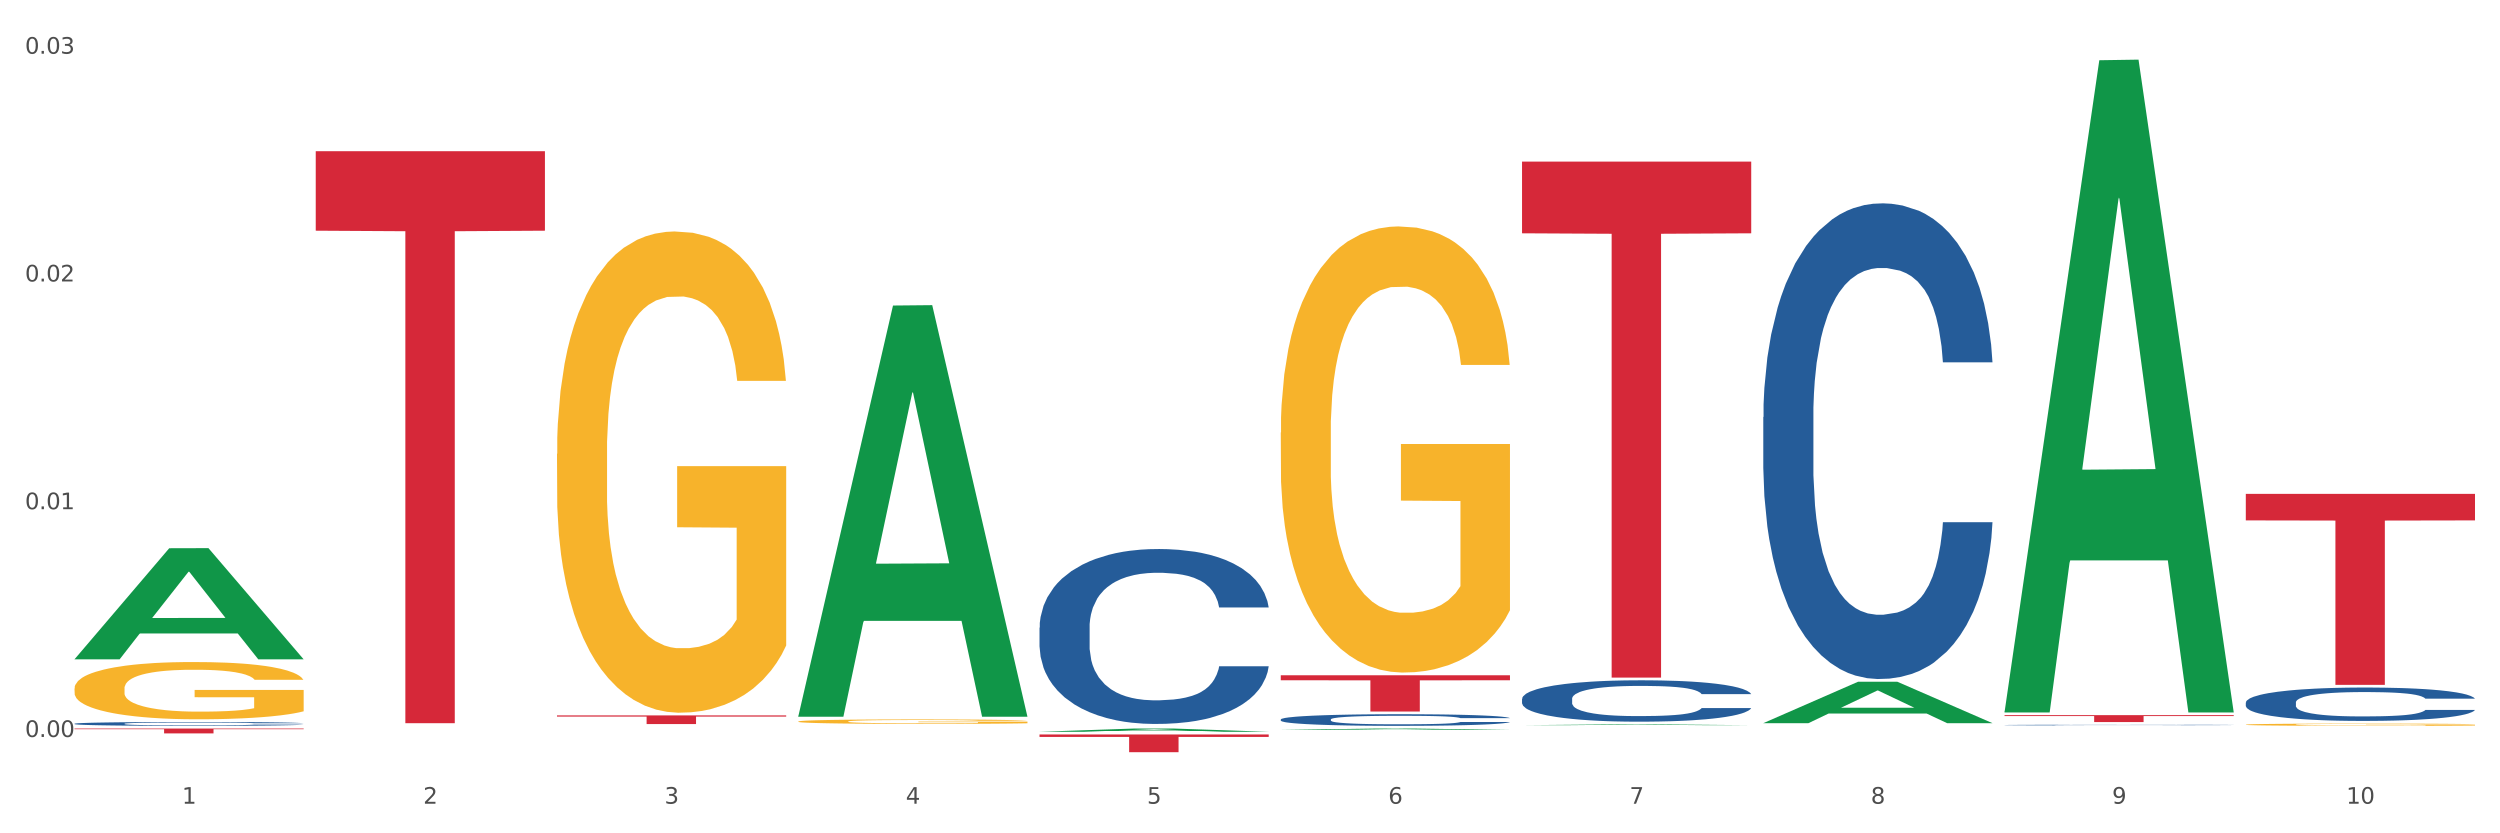
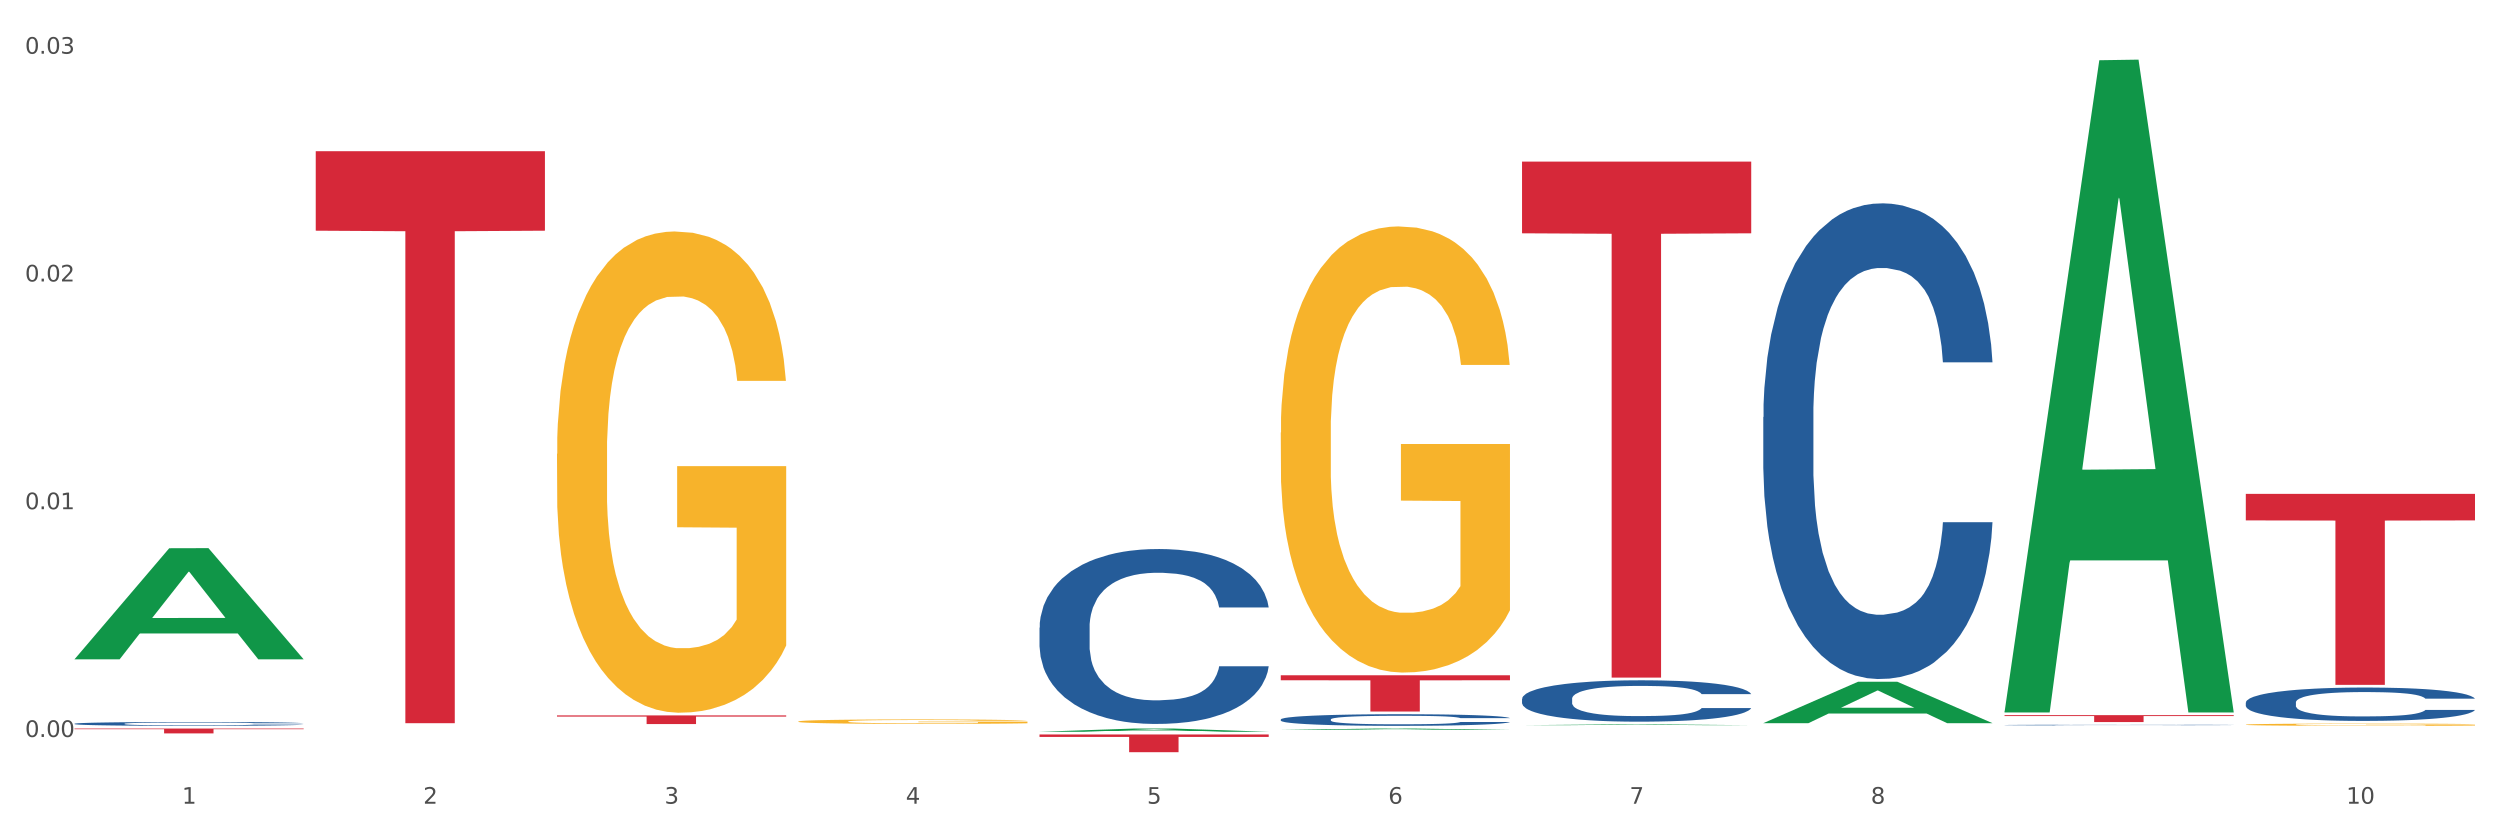
<svg xmlns="http://www.w3.org/2000/svg" xmlns:xlink="http://www.w3.org/1999/xlink" width="1080pt" height="360pt" viewBox="0 0 1080 360" version="1.1">
  <rect x="0" y="0" width="1080" height="360" fill="#333333" stroke="none" />
  <defs>
    <style type="text/css">*{stroke-linejoin: round; stroke-linecap: butt}</style>
  </defs>
  <g id="figure_1">
    <g id="patch_1">
      <path d="M 0 360  L 1080 360  L 1080 0  L 0 0  z " style="fill: #ffffff; stroke: #ffffff; stroke-linejoin: miter" />
    </g>
    <g id="axes_1">
      <g id="matplotlib.axis_1">
        <g id="xtick_1">
          <g id="text_1">
            <g style="fill: #4d4d4d" transform="translate(78.627 347.204) scale(0.096 -0.096)">
              <defs>
                <path id="DejaVuSans-31" d="M 794 531  L 1825 531  L 1825 4091  L 703 3866  L 703 4441  L 1819 4666  L 2450 4666  L 2450 531  L 3481 531  L 3481 0  L 794 0  L 794 531  z " transform="scale(0.016)" />
              </defs>
              <use xlink:href="#DejaVuSans-31" />
            </g>
          </g>
        </g>
        <g id="xtick_2">
          <g id="text_2">
            <g style="fill: #4d4d4d" transform="translate(182.851 347.204) scale(0.096 -0.096)">
              <defs>
                <path id="DejaVuSans-32" d="M 1228 531  L 3431 531  L 3431 0  L 469 0  L 469 531  Q 828 903 1448 1529  Q 2069 2156 2228 2338  Q 2531 2678 2651 2914  Q 2772 3150 2772 3378  Q 2772 3750 2511 3984  Q 2250 4219 1831 4219  Q 1534 4219 1204 4116  Q 875 4013 500 3803  L 500 4441  Q 881 4594 1212 4672  Q 1544 4750 1819 4750  Q 2544 4750 2975 4387  Q 3406 4025 3406 3419  Q 3406 3131 3298 2873  Q 3191 2616 2906 2266  Q 2828 2175 2409 1742  Q 1991 1309 1228 531  z " transform="scale(0.016)" />
              </defs>
              <use xlink:href="#DejaVuSans-32" />
            </g>
          </g>
        </g>
        <g id="xtick_3">
          <g id="text_3">
            <g style="fill: #4d4d4d" transform="translate(287.074 347.204) scale(0.096 -0.096)">
              <defs>
                <path id="DejaVuSans-33" d="M 2597 2516  Q 3050 2419 3304 2112  Q 3559 1806 3559 1356  Q 3559 666 3084 287  Q 2609 -91 1734 -91  Q 1441 -91 1130 -33  Q 819 25 488 141  L 488 750  Q 750 597 1062 519  Q 1375 441 1716 441  Q 2309 441 2620 675  Q 2931 909 2931 1356  Q 2931 1769 2642 2001  Q 2353 2234 1838 2234  L 1294 2234  L 1294 2753  L 1863 2753  Q 2328 2753 2575 2939  Q 2822 3125 2822 3475  Q 2822 3834 2567 4026  Q 2313 4219 1838 4219  Q 1578 4219 1281 4162  Q 984 4106 628 3988  L 628 4550  Q 988 4650 1302 4700  Q 1616 4750 1894 4750  Q 2613 4750 3031 4423  Q 3450 4097 3450 3541  Q 3450 3153 3228 2886  Q 3006 2619 2597 2516  z " transform="scale(0.016)" />
              </defs>
              <use xlink:href="#DejaVuSans-33" />
            </g>
          </g>
        </g>
        <g id="xtick_4">
          <g id="text_4">
            <g style="fill: #4d4d4d" transform="translate(391.298 347.204) scale(0.096 -0.096)">
              <defs>
                <path id="DejaVuSans-34" d="M 2419 4116  L 825 1625  L 2419 1625  L 2419 4116  z M 2253 4666  L 3047 4666  L 3047 1625  L 3713 1625  L 3713 1100  L 3047 1100  L 3047 0  L 2419 0  L 2419 1100  L 313 1100  L 313 1709  L 2253 4666  z " transform="scale(0.016)" />
              </defs>
              <use xlink:href="#DejaVuSans-34" />
            </g>
          </g>
        </g>
        <g id="xtick_5">
          <g id="text_5">
            <g style="fill: #4d4d4d" transform="translate(495.522 347.204) scale(0.096 -0.096)">
              <defs>
                <path id="DejaVuSans-35" d="M 691 4666  L 3169 4666  L 3169 4134  L 1269 4134  L 1269 2991  Q 1406 3038 1543 3061  Q 1681 3084 1819 3084  Q 2600 3084 3056 2656  Q 3513 2228 3513 1497  Q 3513 744 3044 326  Q 2575 -91 1722 -91  Q 1428 -91 1123 -41  Q 819 9 494 109  L 494 744  Q 775 591 1075 516  Q 1375 441 1709 441  Q 2250 441 2565 725  Q 2881 1009 2881 1497  Q 2881 1984 2565 2268  Q 2250 2553 1709 2553  Q 1456 2553 1204 2497  Q 953 2441 691 2322  L 691 4666  z " transform="scale(0.016)" />
              </defs>
              <use xlink:href="#DejaVuSans-35" />
            </g>
          </g>
        </g>
        <g id="xtick_6">
          <g id="text_6">
            <g style="fill: #4d4d4d" transform="translate(599.745 347.204) scale(0.096 -0.096)">
              <defs>
                <path id="DejaVuSans-36" d="M 2113 2584  Q 1688 2584 1439 2293  Q 1191 2003 1191 1497  Q 1191 994 1439 701  Q 1688 409 2113 409  Q 2538 409 2786 701  Q 3034 994 3034 1497  Q 3034 2003 2786 2293  Q 2538 2584 2113 2584  z M 3366 4563  L 3366 3988  Q 3128 4100 2886 4159  Q 2644 4219 2406 4219  Q 1781 4219 1451 3797  Q 1122 3375 1075 2522  Q 1259 2794 1537 2939  Q 1816 3084 2150 3084  Q 2853 3084 3261 2657  Q 3669 2231 3669 1497  Q 3669 778 3244 343  Q 2819 -91 2113 -91  Q 1303 -91 875 529  Q 447 1150 447 2328  Q 447 3434 972 4092  Q 1497 4750 2381 4750  Q 2619 4750 2861 4703  Q 3103 4656 3366 4563  z " transform="scale(0.016)" />
              </defs>
              <use xlink:href="#DejaVuSans-36" />
            </g>
          </g>
        </g>
        <g id="xtick_7">
          <g id="text_7">
            <g style="fill: #4d4d4d" transform="translate(703.969 347.204) scale(0.096 -0.096)">
              <defs>
                <path id="DejaVuSans-37" d="M 525 4666  L 3525 4666  L 3525 4397  L 1831 0  L 1172 0  L 2766 4134  L 525 4134  L 525 4666  z " transform="scale(0.016)" />
              </defs>
              <use xlink:href="#DejaVuSans-37" />
            </g>
          </g>
        </g>
        <g id="xtick_8">
          <g id="text_8">
            <g style="fill: #4d4d4d" transform="translate(808.193 347.204) scale(0.096 -0.096)">
              <defs>
                <path id="DejaVuSans-38" d="M 2034 2216  Q 1584 2216 1326 1975  Q 1069 1734 1069 1313  Q 1069 891 1326 650  Q 1584 409 2034 409  Q 2484 409 2743 651  Q 3003 894 3003 1313  Q 3003 1734 2745 1975  Q 2488 2216 2034 2216  z M 1403 2484  Q 997 2584 770 2862  Q 544 3141 544 3541  Q 544 4100 942 4425  Q 1341 4750 2034 4750  Q 2731 4750 3128 4425  Q 3525 4100 3525 3541  Q 3525 3141 3298 2862  Q 3072 2584 2669 2484  Q 3125 2378 3379 2068  Q 3634 1759 3634 1313  Q 3634 634 3220 271  Q 2806 -91 2034 -91  Q 1263 -91 848 271  Q 434 634 434 1313  Q 434 1759 690 2068  Q 947 2378 1403 2484  z M 1172 3481  Q 1172 3119 1398 2916  Q 1625 2713 2034 2713  Q 2441 2713 2670 2916  Q 2900 3119 2900 3481  Q 2900 3844 2670 4047  Q 2441 4250 2034 4250  Q 1625 4250 1398 4047  Q 1172 3844 1172 3481  z " transform="scale(0.016)" />
              </defs>
              <use xlink:href="#DejaVuSans-38" />
            </g>
          </g>
        </g>
        <g id="xtick_9">
          <g id="text_9">
            <g style="fill: #4d4d4d" transform="translate(912.416 347.204) scale(0.096 -0.096)">
              <defs>
-                 <path id="DejaVuSans-39" d="M 703 97  L 703 672  Q 941 559 1184 500  Q 1428 441 1663 441  Q 2288 441 2617 861  Q 2947 1281 2994 2138  Q 2813 1869 2534 1725  Q 2256 1581 1919 1581  Q 1219 1581 811 2004  Q 403 2428 403 3163  Q 403 3881 828 4315  Q 1253 4750 1959 4750  Q 2769 4750 3195 4129  Q 3622 3509 3622 2328  Q 3622 1225 3098 567  Q 2575 -91 1691 -91  Q 1453 -91 1209 -44  Q 966 3 703 97  z M 1959 2075  Q 2384 2075 2632 2365  Q 2881 2656 2881 3163  Q 2881 3666 2632 3958  Q 2384 4250 1959 4250  Q 1534 4250 1286 3958  Q 1038 3666 1038 3163  Q 1038 2656 1286 2365  Q 1534 2075 1959 2075  z " transform="scale(0.016)" />
-               </defs>
+                 </defs>
              <use xlink:href="#DejaVuSans-39" />
            </g>
          </g>
        </g>
        <g id="xtick_10">
          <g id="text_10">
            <g style="fill: #4d4d4d" transform="translate(1013.586 347.204) scale(0.096 -0.096)">
              <defs>
                <path id="DejaVuSans-30" d="M 2034 4250  Q 1547 4250 1301 3770  Q 1056 3291 1056 2328  Q 1056 1369 1301 889  Q 1547 409 2034 409  Q 2525 409 2770 889  Q 3016 1369 3016 2328  Q 3016 3291 2770 3770  Q 2525 4250 2034 4250  z M 2034 4750  Q 2819 4750 3233 4129  Q 3647 3509 3647 2328  Q 3647 1150 3233 529  Q 2819 -91 2034 -91  Q 1250 -91 836 529  Q 422 1150 422 2328  Q 422 3509 836 4129  Q 1250 4750 2034 4750  z " transform="scale(0.016)" />
              </defs>
              <use xlink:href="#DejaVuSans-31" />
              <use xlink:href="#DejaVuSans-30" transform="translate(63.623 0)" />
            </g>
          </g>
        </g>
        <g id="xtick_11" />
        <g id="xtick_12" />
        <g id="xtick_13" />
        <g id="xtick_14" />
        <g id="xtick_15" />
        <g id="xtick_16" />
        <g id="xtick_17" />
        <g id="xtick_18" />
        <g id="xtick_19" />
      </g>
      <g id="matplotlib.axis_2">
        <g id="ytick_1">
          <g id="text_11">
            <g style="fill: #4d4d4d" transform="translate(10.8 318.373) scale(0.096 -0.096)">
              <defs>
                <path id="DejaVuSans-2e" d="M 684 794  L 1344 794  L 1344 0  L 684 0  L 684 794  z " transform="scale(0.016)" />
              </defs>
              <use xlink:href="#DejaVuSans-30" />
              <use xlink:href="#DejaVuSans-2e" transform="translate(63.623 0)" />
              <use xlink:href="#DejaVuSans-30" transform="translate(95.41 0)" />
              <use xlink:href="#DejaVuSans-30" transform="translate(159.033 0)" />
            </g>
          </g>
        </g>
        <g id="ytick_2">
          <g id="text_12">
            <g style="fill: #4d4d4d" transform="translate(10.8 219.985) scale(0.096 -0.096)">
              <use xlink:href="#DejaVuSans-30" />
              <use xlink:href="#DejaVuSans-2e" transform="translate(63.623 0)" />
              <use xlink:href="#DejaVuSans-30" transform="translate(95.41 0)" />
              <use xlink:href="#DejaVuSans-31" transform="translate(159.033 0)" />
            </g>
          </g>
        </g>
        <g id="ytick_3">
          <g id="text_13">
            <g style="fill: #4d4d4d" transform="translate(10.8 121.598) scale(0.096 -0.096)">
              <use xlink:href="#DejaVuSans-30" />
              <use xlink:href="#DejaVuSans-2e" transform="translate(63.623 0)" />
              <use xlink:href="#DejaVuSans-30" transform="translate(95.41 0)" />
              <use xlink:href="#DejaVuSans-32" transform="translate(159.033 0)" />
            </g>
          </g>
        </g>
        <g id="ytick_4">
          <g id="text_14">
            <g style="fill: #4d4d4d" transform="translate(10.8 23.21) scale(0.096 -0.096)">
              <use xlink:href="#DejaVuSans-30" />
              <use xlink:href="#DejaVuSans-2e" transform="translate(63.623 0)" />
              <use xlink:href="#DejaVuSans-30" transform="translate(95.41 0)" />
              <use xlink:href="#DejaVuSans-33" transform="translate(159.033 0)" />
            </g>
          </g>
        </g>
        <g id="ytick_5" />
        <g id="ytick_6" />
        <g id="ytick_7" />
      </g>
      <g id="PolyCollection_1">
        <path d="M 32.175 284.754  L 32.277 284.709  L 73.107 236.839  L 90.051 236.794  L 131.187 284.844  L 111.589 284.844  L 102.709 273.655  L 60.552 273.655  L 60.246 273.835  L 51.671 284.844  L 32.175 284.844  L 32.175 284.754  L 65.86 266.977  L 97.401 266.932  L 81.783 247.036  L 81.579 246.945  L 81.375 247.081  L 65.758 266.932  L 65.86 266.977  L 32.175 284.754  z " clip-path="url(#p6f88d1e5fb)" style="fill: #109648" />
        <path d="M 553.293 310.8  L 553.41 310.795  L 553.41 310.667  L 553.761 310.492  L 555.049 310.171  L 556.687 309.927  L 559.496 309.642  L 561.017 309.523  L 563.007 309.39  L 567.103 309.174  L 571.785 308.99  L 575.062 308.889  L 577.52 308.825  L 583.02 308.71  L 586.18 308.659  L 589.457 308.618  L 592.266 308.59  L 596.948 308.558  L 600.693 308.544  L 605.023 308.54  L 608.651 308.544  L 613.45 308.563  L 620.472 308.618  L 623.164 308.65  L 626.792 308.705  L 630.537 308.779  L 633.58 308.852  L 637.091 308.958  L 640.719 309.096  L 644.23 309.27  L 646.688 309.431  L 648.677 309.601  L 650.433 309.808  L 651.72 310.033  L 652.306 310.221  L 630.888 310.221  L 630.303 310.051  L 629.132 309.867  L 627.962 309.743  L 626.675 309.642  L 624.685 309.527  L 622.929 309.454  L 620.004 309.367  L 617.312 309.312  L 615.088 309.279  L 612.396 309.252  L 606.661 309.224  L 602.565 309.224  L 599.99 309.233  L 596.83 309.256  L 594.139 309.289  L 590.979 309.344  L 588.521 309.403  L 586.063 309.482  L 584.659 309.537  L 582.552 309.638  L 581.148 309.72  L 579.275 309.863  L 578.222 309.964  L 576.349 310.226  L 575.53 310.419  L 575.179 310.552  L 574.945 310.699  L 574.945 311.415  L 575.647 311.737  L 576.232 311.875  L 577.168 312.031  L 578.924 312.233  L 581.499 312.431  L 584.191 312.573  L 586.414 312.66  L 588.521 312.725  L 590.628 312.775  L 593.202 312.821  L 595.309 312.849  L 598.469 312.876  L 602.214 312.89  L 605.14 312.89  L 611.109 312.867  L 613.801 312.844  L 616.375 312.812  L 619.184 312.761  L 621.408 312.706  L 622.695 312.665  L 624.802 312.578  L 626.441 312.486  L 627.845 312.38  L 628.781 312.288  L 629.835 312.15  L 630.654 311.994  L 630.888 311.912  L 652.306 311.912  L 651.837 312.077  L 651.018 312.238  L 649.38 312.454  L 648.092 312.578  L 646.103 312.729  L 643.996 312.858  L 641.07 313  L 638.378 313.106  L 635.569 313.198  L 632.526 313.28  L 627.026 313.395  L 625.036 313.427  L 620.823 313.483  L 617.546 313.515  L 612.747 313.547  L 607.832 313.565  L 602.682 313.57  L 598.118 313.561  L 593.085 313.533  L 589.925 313.506  L 586.414 313.464  L 582.318 313.4  L 578.456 313.322  L 574.828 313.23  L 571.434 313.124  L 568.274 313.005  L 564.177 312.807  L 561.135 312.614  L 558.911 312.435  L 557.389 312.284  L 555.868 312.091  L 555.049 311.957  L 553.761 311.636  L 553.293 311.337  L 553.293 310.8  z " clip-path="url(#p6f88d1e5fb)" style="fill: #255c99" />
        <path d="M 657.517 301.92  L 657.634 301.903  L 657.634 301.446  L 657.985 300.825  L 659.272 299.682  L 660.911 298.816  L 663.72 297.804  L 665.241 297.379  L 667.231 296.905  L 671.327 296.138  L 676.008 295.485  L 679.285 295.125  L 681.743 294.897  L 687.244 294.488  L 690.404 294.309  L 693.681 294.162  L 696.49 294.064  L 701.171 293.949  L 704.916 293.9  L 709.247 293.884  L 712.875 293.9  L 717.673 293.966  L 724.695 294.162  L 727.387 294.276  L 731.015 294.472  L 734.76 294.733  L 737.803 294.995  L 741.314 295.37  L 744.943 295.86  L 748.454 296.481  L 750.911 297.052  L 752.901 297.657  L 754.657 298.392  L 755.944 299.192  L 756.529 299.862  L 735.112 299.862  L 734.526 299.257  L 733.356 298.604  L 732.186 298.163  L 730.898 297.804  L 728.909 297.395  L 727.153 297.134  L 724.227 296.824  L 721.535 296.628  L 719.312 296.514  L 716.62 296.416  L 710.885 296.318  L 706.789 296.318  L 704.214 296.35  L 701.054 296.432  L 698.362 296.546  L 695.202 296.742  L 692.745 296.954  L 690.287 297.232  L 688.882 297.428  L 686.776 297.787  L 685.371 298.081  L 683.499 298.588  L 682.445 298.947  L 680.573 299.878  L 679.754 300.564  L 679.402 301.038  L 679.168 301.56  L 679.168 304.108  L 679.871 305.251  L 680.456 305.741  L 681.392 306.297  L 683.148 307.015  L 685.722 307.718  L 688.414 308.224  L 690.638 308.534  L 692.745 308.763  L 694.851 308.943  L 697.426 309.106  L 699.533 309.204  L 702.693 309.302  L 706.438 309.351  L 709.364 309.351  L 715.332 309.269  L 718.024 309.188  L 720.599 309.073  L 723.408 308.894  L 725.632 308.698  L 726.919 308.551  L 729.026 308.24  L 730.664 307.914  L 732.069 307.538  L 733.005 307.211  L 734.058 306.721  L 734.877 306.166  L 735.112 305.872  L 756.529 305.872  L 756.061 306.46  L 755.242 307.032  L 753.603 307.799  L 752.316 308.24  L 750.326 308.779  L 748.22 309.237  L 745.294 309.743  L 742.602 310.119  L 739.793 310.445  L 736.75 310.739  L 731.249 311.147  L 729.26 311.262  L 725.046 311.458  L 721.769 311.572  L 716.971 311.686  L 712.055 311.752  L 706.906 311.768  L 702.341 311.735  L 697.309 311.637  L 694.149 311.539  L 690.638 311.392  L 686.542 311.164  L 682.679 310.886  L 679.051 310.56  L 675.657 310.184  L 672.497 309.759  L 668.401 309.057  L 665.358 308.371  L 663.134 307.734  L 661.613 307.195  L 660.091 306.509  L 659.272 306.035  L 657.985 304.892  L 657.517 303.83  L 657.517 301.92  z " clip-path="url(#p6f88d1e5fb)" style="fill: #255c99" />
        <path d="M 761.74 180.177  L 761.857 179.989  L 761.857 174.734  L 762.208 167.603  L 763.496 154.465  L 765.134 144.518  L 767.943 132.883  L 769.465 128.003  L 771.454 122.56  L 775.551 113.74  L 780.232 106.233  L 783.509 102.104  L 785.967 99.476  L 791.467 94.784  L 794.627 92.72  L 797.904 91.031  L 800.713 89.905  L 805.395 88.591  L 809.14 88.028  L 813.47 87.84  L 817.098 88.028  L 821.897 88.779  L 828.919 91.031  L 831.611 92.345  L 835.239 94.597  L 838.984 97.6  L 842.027 100.602  L 845.538 104.919  L 849.166 110.549  L 852.677 117.681  L 855.135 124.25  L 857.125 131.194  L 858.88 139.639  L 860.168 148.835  L 860.753 156.53  L 839.335 156.53  L 838.75 149.586  L 837.58 142.079  L 836.409 137.011  L 835.122 132.883  L 833.132 128.191  L 831.377 125.188  L 828.451 121.622  L 825.759 119.37  L 823.535 118.056  L 820.843 116.93  L 815.109 115.804  L 811.012 115.804  L 808.438 116.179  L 805.278 117.118  L 802.586 118.432  L 799.426 120.684  L 796.968 123.123  L 794.51 126.314  L 793.106 128.566  L 790.999 132.695  L 789.595 136.073  L 787.722 141.891  L 786.669 146.02  L 784.796 156.717  L 783.977 164.6  L 783.626 170.042  L 783.392 176.048  L 783.392 205.325  L 784.094 218.463  L 784.679 224.093  L 785.616 230.474  L 787.371 238.732  L 789.946 246.802  L 792.638 252.62  L 794.862 256.185  L 796.968 258.813  L 799.075 260.877  L 801.65 262.754  L 803.756 263.88  L 806.916 265.006  L 810.661 265.569  L 813.587 265.569  L 819.556 264.631  L 822.248 263.692  L 824.823 262.379  L 827.632 260.314  L 829.855 258.062  L 831.143 256.373  L 833.249 252.807  L 834.888 249.054  L 836.292 244.737  L 837.229 240.984  L 838.282 235.353  L 839.101 228.972  L 839.335 225.594  L 860.753 225.594  L 860.285 232.351  L 859.465 238.919  L 857.827 247.74  L 856.539 252.807  L 854.55 259.001  L 852.443 264.256  L 849.517 270.073  L 846.825 274.39  L 844.017 278.144  L 840.974 281.522  L 835.473 286.214  L 833.483 287.527  L 829.27 289.779  L 825.993 291.093  L 821.195 292.407  L 816.279 293.158  L 811.13 293.345  L 806.565 292.97  L 801.533 291.844  L 798.373 290.718  L 794.862 289.029  L 790.765 286.401  L 786.903 283.211  L 783.275 279.457  L 779.881 275.141  L 776.721 270.261  L 772.625 262.191  L 769.582 254.309  L 767.358 246.989  L 765.837 240.796  L 764.315 232.914  L 763.496 227.471  L 762.208 214.334  L 761.74 202.135  L 761.74 180.177  z " clip-path="url(#p6f88d1e5fb)" style="fill: #255c99" />
        <path d="M 865.964 313.22  L 866.081 313.219  L 866.081 313.212  L 866.432 313.202  L 867.719 313.183  L 869.358 313.169  L 872.167 313.153  L 873.688 313.146  L 875.678 313.138  L 879.774 313.126  L 884.456 313.115  L 887.733 313.109  L 890.19 313.105  L 895.691 313.099  L 898.851 313.096  L 902.128 313.093  L 904.937 313.092  L 909.618 313.09  L 913.364 313.089  L 917.694 313.089  L 921.322 313.089  L 926.12 313.09  L 933.143 313.093  L 935.834 313.095  L 939.463 313.098  L 943.208 313.103  L 946.251 313.107  L 949.762 313.113  L 953.39 313.121  L 956.901 313.131  L 959.359 313.14  L 961.348 313.15  L 963.104 313.162  L 964.391 313.175  L 964.976 313.186  L 943.559 313.186  L 942.974 313.176  L 941.803 313.166  L 940.633 313.158  L 939.346 313.153  L 937.356 313.146  L 935.6 313.142  L 932.674 313.137  L 929.983 313.134  L 927.759 313.132  L 925.067 313.13  L 919.332 313.128  L 915.236 313.128  L 912.661 313.129  L 909.501 313.13  L 906.81 313.132  L 903.65 313.135  L 901.192 313.139  L 898.734 313.143  L 897.33 313.147  L 895.223 313.152  L 893.819 313.157  L 891.946 313.165  L 890.893 313.171  L 889.02 313.186  L 888.201 313.197  L 887.85 313.205  L 887.616 313.214  L 887.616 313.255  L 888.318 313.274  L 888.903 313.282  L 889.839 313.291  L 891.595 313.302  L 894.17 313.314  L 896.861 313.322  L 899.085 313.327  L 901.192 313.331  L 903.298 313.334  L 905.873 313.336  L 907.98 313.338  L 911.14 313.34  L 914.885 313.34  L 917.811 313.34  L 923.78 313.339  L 926.472 313.338  L 929.046 313.336  L 931.855 313.333  L 934.079 313.33  L 935.366 313.327  L 937.473 313.322  L 939.111 313.317  L 940.516 313.311  L 941.452 313.306  L 942.505 313.298  L 943.325 313.289  L 943.559 313.284  L 964.976 313.284  L 964.508 313.293  L 963.689 313.303  L 962.05 313.315  L 960.763 313.322  L 958.773 313.331  L 956.667 313.338  L 953.741 313.347  L 951.049 313.353  L 948.24 313.358  L 945.197 313.363  L 939.697 313.37  L 937.707 313.371  L 933.494 313.375  L 930.217 313.376  L 925.418 313.378  L 920.503 313.379  L 915.353 313.38  L 910.789 313.379  L 905.756 313.377  L 902.596 313.376  L 899.085 313.374  L 894.989 313.37  L 891.127 313.365  L 887.499 313.36  L 884.105 313.354  L 880.945 313.347  L 876.848 313.336  L 873.805 313.324  L 871.582 313.314  L 870.06 313.305  L 868.539 313.294  L 867.719 313.286  L 866.432 313.268  L 865.964 313.251  L 865.964 313.22  z " clip-path="url(#p6f88d1e5fb)" style="fill: #255c99" />
        <path d="M 970.188 303.498  L 970.305 303.485  L 970.305 303.116  L 970.656 302.615  L 971.943 301.693  L 973.582 300.995  L 976.39 300.179  L 977.912 299.836  L 979.902 299.454  L 983.998 298.835  L 988.679 298.309  L 991.956 298.019  L 994.414 297.834  L 999.915 297.505  L 1003.075 297.36  L 1006.352 297.242  L 1009.161 297.163  L 1013.842 297.071  L 1017.587 297.031  L 1021.917 297.018  L 1025.546 297.031  L 1030.344 297.084  L 1037.366 297.242  L 1040.058 297.334  L 1043.686 297.492  L 1047.431 297.703  L 1050.474 297.914  L 1053.985 298.216  L 1057.613 298.612  L 1061.125 299.112  L 1063.582 299.573  L 1065.572 300.06  L 1067.327 300.653  L 1068.615 301.298  L 1069.2 301.838  L 1047.782 301.838  L 1047.197 301.351  L 1046.027 300.824  L 1044.857 300.469  L 1043.569 300.179  L 1041.58 299.85  L 1039.824 299.639  L 1036.898 299.389  L 1034.206 299.231  L 1031.983 299.138  L 1029.291 299.059  L 1023.556 298.98  L 1019.46 298.98  L 1016.885 299.007  L 1013.725 299.073  L 1011.033 299.165  L 1007.873 299.323  L 1005.415 299.494  L 1002.958 299.718  L 1001.553 299.876  L 999.447 300.166  L 998.042 300.403  L 996.17 300.811  L 995.116 301.101  L 993.244 301.852  L 992.424 302.405  L 992.073 302.787  L 991.839 303.208  L 991.839 305.263  L 992.541 306.185  L 993.127 306.58  L 994.063 307.028  L 995.818 307.607  L 998.393 308.173  L 1001.085 308.582  L 1003.309 308.832  L 1005.415 309.016  L 1007.522 309.161  L 1010.097 309.293  L 1012.203 309.372  L 1015.363 309.451  L 1019.109 309.49  L 1022.035 309.49  L 1028.003 309.425  L 1030.695 309.359  L 1033.27 309.267  L 1036.079 309.122  L 1038.303 308.964  L 1039.59 308.845  L 1041.697 308.595  L 1043.335 308.331  L 1044.739 308.029  L 1045.676 307.765  L 1046.729 307.37  L 1047.548 306.922  L 1047.782 306.685  L 1069.2 306.685  L 1068.732 307.159  L 1067.913 307.62  L 1066.274 308.239  L 1064.987 308.595  L 1062.997 309.029  L 1060.89 309.398  L 1057.965 309.807  L 1055.273 310.109  L 1052.464 310.373  L 1049.421 310.61  L 1043.92 310.939  L 1041.931 311.031  L 1037.717 311.189  L 1034.44 311.282  L 1029.642 311.374  L 1024.726 311.427  L 1019.577 311.44  L 1015.012 311.413  L 1009.98 311.334  L 1006.82 311.255  L 1003.309 311.137  L 999.212 310.952  L 995.35 310.728  L 991.722 310.465  L 988.328 310.162  L 985.168 309.82  L 981.072 309.253  L 978.029 308.7  L 975.805 308.187  L 974.284 307.752  L 972.762 307.199  L 971.943 306.817  L 970.656 305.895  L 970.188 305.039  L 970.188 303.498  z " clip-path="url(#p6f88d1e5fb)" style="fill: #255c99" />
        <path d="M 136.399 65.322  L 235.411 65.322  L 235.411 99.66  L 196.463 99.892  L 196.463 312.416  L 175.112 312.416  L 175.112 99.892  L 136.399 99.66  L 136.399 65.554  L 136.399 65.322  z " clip-path="url(#p6f88d1e5fb)" style="fill: #d62839" />
        <path d="M 240.622 309.055  L 339.635 309.055  L 339.635 309.574  L 300.687 309.578  L 300.687 312.794  L 279.336 312.794  L 279.336 309.578  L 240.622 309.574  L 240.622 309.058  L 240.622 309.055  z " clip-path="url(#p6f88d1e5fb)" style="fill: #d62839" />
        <path d="M 449.069 317.282  L 548.082 317.282  L 548.082 318.348  L 509.134 318.355  L 509.134 324.95  L 487.783 324.95  L 487.783 318.355  L 449.069 318.348  L 449.069 317.289  L 449.069 317.282  z " clip-path="url(#p6f88d1e5fb)" style="fill: #d62839" />
        <path d="M 553.293 291.702  L 652.306 291.702  L 652.306 293.881  L 613.358 293.896  L 613.358 307.384  L 592.006 307.384  L 592.006 293.896  L 553.293 293.881  L 553.293 291.717  L 553.293 291.702  z " clip-path="url(#p6f88d1e5fb)" style="fill: #d62839" />
        <path d="M 657.517 69.805  L 756.529 69.805  L 756.529 100.784  L 717.581 100.993  L 717.581 292.728  L 696.23 292.728  L 696.23 100.993  L 657.517 100.784  L 657.517 70.014  L 657.517 69.805  z " clip-path="url(#p6f88d1e5fb)" style="fill: #d62839" />
        <path d="M 865.964 308.929  L 964.976 308.929  L 964.976 309.346  L 926.028 309.349  L 926.028 311.933  L 904.677 311.933  L 904.677 309.349  L 865.964 309.346  L 865.964 308.931  L 865.964 308.929  z " clip-path="url(#p6f88d1e5fb)" style="fill: #d62839" />
        <path d="M 970.188 213.342  L 1069.2 213.342  L 1069.2 224.81  L 1030.252 224.887  L 1030.252 295.862  L 1008.901 295.862  L 1008.901 224.887  L 970.188 224.81  L 970.188 213.42  L 970.188 213.342  z " clip-path="url(#p6f88d1e5fb)" style="fill: #d62839" />
        <path d="M 32.175 314.726  L 131.187 314.726  L 131.187 315.02  L 92.239 315.022  L 92.239 316.84  L 70.888 316.84  L 70.888 315.022  L 32.175 315.02  L 32.175 314.728  L 32.175 314.726  z " clip-path="url(#p6f88d1e5fb)" style="fill: #d62839" />
-         <path d="M 32.175 297.431  L 32.292 297.408  L 32.292 296.595  L 32.526 295.895  L 33.695 294.2  L 35.448 292.8  L 36.734 292.054  L 38.02 291.444  L 39.54 290.834  L 41.41 290.202  L 44.8 289.275  L 46.904 288.801  L 49.476 288.304  L 54.152 287.581  L 57.542 287.175  L 61.049 286.836  L 66.777 286.429  L 70.517 286.248  L 74.492 286.113  L 79.285 286.022  L 82.909 286  L 90.858 286.068  L 97.638 286.271  L 100.911 286.429  L 105.119 286.7  L 107.34 286.881  L 110.964 287.242  L 114.705 287.717  L 117.277 288.123  L 121.134 288.891  L 124.057 289.66  L 126.745 290.608  L 128.148 291.263  L 129.2 291.873  L 130.135 292.574  L 131.071 293.681  L 110.029 293.681  L 109.211 292.89  L 107.925 292.145  L 106.054 291.422  L 104.418 290.97  L 101.612 290.405  L 99.041 290.044  L 96.352 289.772  L 93.079 289.547  L 90.507 289.434  L 86.883 289.343  L 79.752 289.366  L 74.96 289.547  L 71.686 289.772  L 69.582 289.976  L 67.712 290.202  L 65.608 290.518  L 63.153 290.992  L 61.399 291.422  L 59.646 291.964  L 58.243 292.506  L 56.957 293.139  L 55.905 293.816  L 55.087 294.517  L 54.386 295.375  L 53.801 296.798  L 53.801 299.893  L 54.035 300.593  L 54.619 301.52  L 55.321 302.22  L 56.49 303.056  L 57.542 303.621  L 59.529 304.434  L 61.75 305.112  L 63.504 305.541  L 65.257 305.902  L 68.296 306.399  L 71.686 306.806  L 74.609 307.054  L 78.583 307.28  L 81.272 307.371  L 83.61 307.416  L 89.338 307.416  L 93.429 307.348  L 97.988 307.19  L 101.495 306.987  L 104.418 306.738  L 107.691 306.332  L 109.795 305.948  L 109.795 301.226  L 84.078 301.203  L 84.078 298.063  L 131.187 298.063  L 131.187 307.28  L 129.2 307.755  L 126.979 308.184  L 124.641 308.568  L 121.134 309.042  L 116.926 309.494  L 113.185 309.811  L 109.211 310.082  L 104.535 310.33  L 98.456 310.556  L 94.715 310.646  L 90.039 310.714  L 84.545 310.737  L 79.752 310.692  L 75.076 310.579  L 70.167 310.375  L 65.374 310.082  L 61.75 309.788  L 58.126 309.426  L 54.269 308.952  L 51.229 308.5  L 48.891 308.094  L 46.32 307.574  L 43.514 306.896  L 41.41 306.286  L 39.54 305.654  L 37.552 304.841  L 36.15 304.14  L 34.747 303.259  L 33.928 302.604  L 32.993 301.587  L 32.292 300.164  L 32.175 297.431  z " clip-path="url(#p6f88d1e5fb)" style="fill: #f7b32b" />
        <path d="M 449.069 271.133  L 449.187 271.064  L 449.187 269.131  L 449.538 266.509  L 450.825 261.678  L 452.464 258.02  L 455.272 253.741  L 456.794 251.946  L 458.783 249.945  L 462.88 246.701  L 467.561 243.94  L 470.838 242.422  L 473.296 241.455  L 478.797 239.73  L 481.957 238.971  L 485.234 238.35  L 488.042 237.935  L 492.724 237.452  L 496.469 237.245  L 500.799 237.176  L 504.427 237.245  L 509.226 237.521  L 516.248 238.35  L 518.94 238.833  L 522.568 239.661  L 526.313 240.765  L 529.356 241.869  L 532.867 243.457  L 536.495 245.527  L 540.006 248.15  L 542.464 250.566  L 544.454 253.119  L 546.209 256.225  L 547.497 259.607  L 548.082 262.437  L 526.664 262.437  L 526.079 259.883  L 524.909 257.122  L 523.738 255.259  L 522.451 253.741  L 520.461 252.015  L 518.706 250.911  L 515.78 249.599  L 513.088 248.771  L 510.864 248.288  L 508.173 247.874  L 502.438 247.46  L 498.342 247.46  L 495.767 247.598  L 492.607 247.943  L 489.915 248.426  L 486.755 249.254  L 484.297 250.152  L 481.84 251.325  L 480.435 252.153  L 478.328 253.672  L 476.924 254.914  L 475.051 257.053  L 473.998 258.572  L 472.126 262.506  L 471.306 265.405  L 470.955 267.406  L 470.721 269.615  L 470.721 280.381  L 471.423 285.213  L 472.009 287.283  L 472.945 289.63  L 474.7 292.667  L 477.275 295.634  L 479.967 297.774  L 482.191 299.085  L 484.297 300.051  L 486.404 300.811  L 488.979 301.501  L 491.085 301.915  L 494.245 302.329  L 497.991 302.536  L 500.916 302.536  L 506.885 302.191  L 509.577 301.846  L 512.152 301.363  L 514.961 300.604  L 517.184 299.775  L 518.472 299.154  L 520.578 297.843  L 522.217 296.463  L 523.621 294.875  L 524.558 293.495  L 525.611 291.424  L 526.43 289.078  L 526.664 287.835  L 548.082 287.835  L 547.614 290.32  L 546.795 292.736  L 545.156 295.979  L 543.869 297.843  L 541.879 300.12  L 539.772 302.053  L 536.846 304.193  L 534.155 305.78  L 531.346 307.16  L 528.303 308.403  L 522.802 310.128  L 520.813 310.611  L 516.599 311.439  L 513.322 311.923  L 508.524 312.406  L 503.608 312.682  L 498.459 312.751  L 493.894 312.613  L 488.862 312.199  L 485.702 311.784  L 482.191 311.163  L 478.094 310.197  L 474.232 309.024  L 470.604 307.643  L 467.21 306.056  L 464.05 304.262  L 459.954 301.294  L 456.911 298.395  L 454.687 295.703  L 453.166 293.426  L 451.644 290.527  L 450.825 288.525  L 449.538 283.694  L 449.069 279.208  L 449.069 271.133  z " clip-path="url(#p6f88d1e5fb)" style="fill: #255c99" />
        <path d="M 32.175 312.646  L 32.292 312.645  L 32.292 312.602  L 32.643 312.544  L 33.931 312.436  L 35.569 312.355  L 38.378 312.26  L 39.899 312.22  L 41.889 312.176  L 45.985 312.104  L 50.667 312.043  L 53.944 312.009  L 56.401 311.988  L 61.902 311.949  L 65.062 311.932  L 68.339 311.919  L 71.148 311.909  L 75.829 311.899  L 79.575 311.894  L 83.905 311.893  L 87.533 311.894  L 92.331 311.9  L 99.354 311.919  L 102.045 311.929  L 105.674 311.948  L 109.419 311.972  L 112.462 311.997  L 115.973 312.032  L 119.601 312.078  L 123.112 312.136  L 125.57 312.19  L 127.559 312.246  L 129.315 312.315  L 130.602 312.39  L 131.187 312.453  L 109.77 312.453  L 109.185 312.397  L 108.014 312.335  L 106.844 312.294  L 105.557 312.26  L 103.567 312.222  L 101.811 312.197  L 98.886 312.168  L 96.194 312.15  L 93.97 312.139  L 91.278 312.13  L 85.543 312.121  L 81.447 312.121  L 78.872 312.124  L 75.712 312.132  L 73.021 312.142  L 69.861 312.161  L 67.403 312.181  L 64.945 312.207  L 63.541 312.225  L 61.434 312.259  L 60.03 312.286  L 58.157 312.334  L 57.104 312.367  L 55.231 312.455  L 54.412 312.519  L 54.061 312.564  L 53.827 312.613  L 53.827 312.851  L 54.529 312.959  L 55.114 313.005  L 56.05 313.057  L 57.806 313.124  L 60.381 313.19  L 63.072 313.237  L 65.296 313.267  L 67.403 313.288  L 69.509 313.305  L 72.084 313.32  L 74.191 313.329  L 77.351 313.339  L 81.096 313.343  L 84.022 313.343  L 89.991 313.335  L 92.683 313.328  L 95.257 313.317  L 98.066 313.3  L 100.29 313.282  L 101.577 313.268  L 103.684 313.239  L 105.322 313.208  L 106.727 313.173  L 107.663 313.142  L 108.717 313.097  L 109.536 313.044  L 109.77 313.017  L 131.187 313.017  L 130.719 313.072  L 129.9 313.126  L 128.262 313.198  L 126.974 313.239  L 124.985 313.29  L 122.878 313.332  L 119.952 313.38  L 117.26 313.415  L 114.451 313.446  L 111.408 313.473  L 105.908 313.512  L 103.918 313.522  L 99.705 313.541  L 96.428 313.551  L 91.629 313.562  L 86.714 313.568  L 81.564 313.57  L 77 313.567  L 71.967 313.558  L 68.807 313.548  L 65.296 313.535  L 61.2 313.513  L 57.338 313.487  L 53.71 313.456  L 50.316 313.421  L 47.156 313.381  L 43.059 313.316  L 40.016 313.251  L 37.793 313.192  L 36.271 313.141  L 34.75 313.077  L 33.931 313.032  L 32.643 312.925  L 32.175 312.825  L 32.175 312.646  z " clip-path="url(#p6f88d1e5fb)" style="fill: #255c99" />
        <path d="M 970.188 313.046  L 970.304 313.045  L 970.304 313.013  L 970.538 312.985  L 971.707 312.919  L 973.461 312.863  L 974.747 312.834  L 976.032 312.81  L 977.552 312.786  L 979.422 312.761  L 982.813 312.725  L 984.917 312.706  L 987.488 312.686  L 992.164 312.658  L 995.554 312.642  L 999.061 312.628  L 1004.789 312.612  L 1008.53 312.605  L 1012.505 312.6  L 1017.297 312.596  L 1020.921 312.596  L 1028.87 312.598  L 1035.65 312.606  L 1038.923 312.612  L 1043.132 312.623  L 1045.353 312.63  L 1048.977 312.644  L 1052.717 312.663  L 1055.289 312.679  L 1059.147 312.709  L 1062.069 312.74  L 1064.758 312.777  L 1066.161 312.803  L 1067.213 312.827  L 1068.148 312.854  L 1069.083 312.898  L 1048.041 312.898  L 1047.223 312.867  L 1045.937 312.838  L 1044.067 312.809  L 1042.43 312.791  L 1039.625 312.769  L 1037.053 312.755  L 1034.364 312.744  L 1031.091 312.735  L 1028.52 312.731  L 1024.896 312.727  L 1017.765 312.728  L 1012.972 312.735  L 1009.699 312.744  L 1007.595 312.752  L 1005.724 312.761  L 1003.62 312.774  L 1001.165 312.792  L 999.412 312.809  L 997.659 312.83  L 996.256 312.852  L 994.97 312.877  L 993.918 312.903  L 993.1 312.931  L 992.398 312.965  L 991.814 313.021  L 991.814 313.143  L 992.047 313.17  L 992.632 313.207  L 993.333 313.234  L 994.502 313.267  L 995.554 313.29  L 997.542 313.322  L 999.763 313.348  L 1001.516 313.365  L 1003.27 313.379  L 1006.309 313.399  L 1009.699 313.415  L 1012.621 313.425  L 1016.596 313.434  L 1019.285 313.437  L 1021.623 313.439  L 1027.351 313.439  L 1031.442 313.436  L 1036.001 313.43  L 1039.508 313.422  L 1042.43 313.412  L 1045.704 313.396  L 1047.808 313.381  L 1047.808 313.195  L 1022.09 313.194  L 1022.09 313.071  L 1069.2 313.071  L 1069.2 313.434  L 1067.213 313.452  L 1064.992 313.469  L 1062.654 313.484  L 1059.147 313.503  L 1054.938 313.521  L 1051.198 313.533  L 1047.223 313.544  L 1042.547 313.554  L 1036.469 313.563  L 1032.728 313.566  L 1028.052 313.569  L 1022.558 313.57  L 1017.765 313.568  L 1013.089 313.564  L 1008.179 313.556  L 1003.387 313.544  L 999.763 313.532  L 996.139 313.518  L 992.281 313.5  L 989.242 313.482  L 986.904 313.466  L 984.332 313.445  L 981.527 313.419  L 979.422 313.395  L 977.552 313.37  L 975.565 313.338  L 974.162 313.31  L 972.759 313.275  L 971.941 313.25  L 971.006 313.209  L 970.304 313.153  L 970.188 313.046  z " clip-path="url(#p6f88d1e5fb)" style="fill: #f7b32b" />
        <path d="M 761.74 313.568  L 761.857 313.568  L 761.857 313.567  L 762.091 313.567  L 763.26 313.567  L 765.013 313.567  L 766.299 313.567  L 767.585 313.567  L 769.105 313.566  L 770.975 313.566  L 774.365 313.566  L 776.469 313.566  L 779.041 313.566  L 783.717 313.566  L 787.107 313.566  L 790.614 313.566  L 796.342 313.566  L 800.083 313.566  L 804.057 313.566  L 808.85 313.566  L 812.474 313.566  L 820.423 313.566  L 827.203 313.566  L 830.476 313.566  L 834.685 313.566  L 836.906 313.566  L 840.529 313.566  L 844.27 313.566  L 846.842 313.566  L 850.7 313.566  L 853.622 313.566  L 856.311 313.566  L 857.713 313.566  L 858.766 313.567  L 859.701 313.567  L 860.636 313.567  L 839.594 313.567  L 838.776 313.567  L 837.49 313.567  L 835.62 313.567  L 833.983 313.566  L 831.178 313.566  L 828.606 313.566  L 825.917 313.566  L 822.644 313.566  L 820.072 313.566  L 816.448 313.566  L 809.318 313.566  L 804.525 313.566  L 801.252 313.566  L 799.148 313.566  L 797.277 313.566  L 795.173 313.566  L 792.718 313.566  L 790.965 313.567  L 789.211 313.567  L 787.809 313.567  L 786.523 313.567  L 785.471 313.567  L 784.652 313.567  L 783.951 313.567  L 783.366 313.567  L 783.366 313.568  L 783.6 313.568  L 784.185 313.568  L 784.886 313.568  L 786.055 313.569  L 787.107 313.569  L 789.094 313.569  L 791.315 313.569  L 793.069 313.569  L 794.822 313.569  L 797.862 313.569  L 801.252 313.569  L 804.174 313.569  L 808.149 313.569  L 810.837 313.569  L 813.175 313.569  L 818.903 313.569  L 822.995 313.569  L 827.554 313.569  L 831.061 313.569  L 833.983 313.569  L 837.256 313.569  L 839.36 313.569  L 839.36 313.568  L 813.643 313.568  L 813.643 313.568  L 860.753 313.568  L 860.753 313.569  L 858.766 313.569  L 856.544 313.569  L 854.206 313.569  L 850.7 313.57  L 846.491 313.57  L 842.751 313.57  L 838.776 313.57  L 834.1 313.57  L 828.021 313.57  L 824.281 313.57  L 819.605 313.57  L 814.111 313.57  L 809.318 313.57  L 804.642 313.57  L 799.732 313.57  L 794.939 313.57  L 791.315 313.57  L 787.692 313.57  L 783.834 313.57  L 780.795 313.569  L 778.457 313.569  L 775.885 313.569  L 773.079 313.569  L 770.975 313.569  L 769.105 313.569  L 767.118 313.569  L 765.715 313.569  L 764.312 313.569  L 763.494 313.568  L 762.559 313.568  L 761.857 313.568  L 761.74 313.568  z " clip-path="url(#p6f88d1e5fb)" style="fill: #f7b32b" />
        <path d="M 553.293 186.873  L 553.41 186.697  L 553.41 180.361  L 553.644 174.904  L 554.813 161.703  L 556.566 150.79  L 557.852 144.982  L 559.138 140.229  L 560.658 135.477  L 562.528 130.549  L 565.918 123.332  L 568.022 119.636  L 570.594 115.763  L 575.27 110.131  L 578.66 106.963  L 582.167 104.322  L 587.895 101.154  L 591.636 99.746  L 595.61 98.69  L 600.403 97.986  L 604.027 97.81  L 611.976 98.338  L 618.756 99.922  L 622.029 101.154  L 626.237 103.266  L 628.458 104.675  L 632.082 107.491  L 635.823 111.187  L 638.395 114.355  L 642.252 120.34  L 645.175 126.324  L 647.863 133.717  L 649.266 138.821  L 650.318 143.574  L 651.253 149.03  L 652.189 157.655  L 631.147 157.655  L 630.329 151.494  L 629.043 145.686  L 627.173 140.053  L 625.536 136.533  L 622.73 132.133  L 620.159 129.317  L 617.47 127.204  L 614.197 125.444  L 611.625 124.564  L 608.001 123.86  L 600.87 124.036  L 596.078 125.444  L 592.805 127.204  L 590.7 128.789  L 588.83 130.549  L 586.726 133.013  L 584.271 136.709  L 582.518 140.053  L 580.764 144.278  L 579.361 148.502  L 578.075 153.431  L 577.023 158.711  L 576.205 164.167  L 575.504 170.856  L 574.919 181.945  L 574.919 206.059  L 575.153 211.515  L 575.737 218.732  L 576.439 224.188  L 577.608 230.701  L 578.66 235.101  L 580.647 241.438  L 582.868 246.718  L 584.622 250.063  L 586.375 252.879  L 589.415 256.751  L 592.805 259.919  L 595.727 261.856  L 599.702 263.616  L 602.39 264.32  L 604.728 264.672  L 610.456 264.672  L 614.548 264.144  L 619.107 262.912  L 622.613 261.328  L 625.536 259.391  L 628.809 256.223  L 630.913 253.231  L 630.913 216.444  L 605.196 216.268  L 605.196 191.802  L 652.306 191.802  L 652.306 263.616  L 650.318 267.312  L 648.097 270.656  L 645.759 273.649  L 642.252 277.345  L 638.044 280.865  L 634.303 283.329  L 630.329 285.442  L 625.653 287.378  L 619.574 289.138  L 615.833 289.842  L 611.158 290.37  L 605.663 290.546  L 600.87 290.194  L 596.195 289.314  L 591.285 287.73  L 586.492 285.442  L 582.868 283.153  L 579.244 280.337  L 575.387 276.641  L 572.347 273.121  L 570.009 269.952  L 567.438 265.904  L 564.632 260.624  L 562.528 255.871  L 560.658 250.943  L 558.67 244.606  L 557.268 239.15  L 555.865 232.285  L 555.047 227.181  L 554.111 219.26  L 553.41 208.171  L 553.293 186.873  z " clip-path="url(#p6f88d1e5fb)" style="fill: #f7b32b" />
        <path d="M 344.846 311.684  L 344.963 311.682  L 344.963 311.619  L 345.197 311.564  L 346.366 311.431  L 348.119 311.322  L 349.405 311.263  L 350.691 311.215  L 352.21 311.168  L 354.081 311.118  L 357.471 311.046  L 359.575 311.009  L 362.147 310.97  L 366.823 310.913  L 370.213 310.881  L 373.72 310.855  L 379.448 310.823  L 383.188 310.809  L 387.163 310.798  L 391.956 310.791  L 395.579 310.789  L 403.529 310.795  L 410.309 310.811  L 413.582 310.823  L 417.79 310.844  L 420.011 310.858  L 423.635 310.887  L 427.376 310.924  L 429.947 310.956  L 433.805 311.016  L 436.728 311.076  L 439.416 311.15  L 440.819 311.201  L 441.871 311.249  L 442.806 311.304  L 443.741 311.39  L 422.7 311.39  L 421.882 311.329  L 420.596 311.27  L 418.725 311.214  L 417.089 311.178  L 414.283 311.134  L 411.711 311.106  L 409.023 311.085  L 405.75 311.067  L 403.178 311.058  L 399.554 311.051  L 392.423 311.053  L 387.63 311.067  L 384.357 311.085  L 382.253 311.101  L 380.383 311.118  L 378.279 311.143  L 375.824 311.18  L 374.07 311.214  L 372.317 311.256  L 370.914 311.299  L 369.628 311.348  L 368.576 311.401  L 367.758 311.456  L 367.056 311.523  L 366.472 311.634  L 366.472 311.877  L 366.706 311.931  L 367.29 312.004  L 367.992 312.059  L 369.161 312.124  L 370.213 312.168  L 372.2 312.232  L 374.421 312.285  L 376.174 312.319  L 377.928 312.347  L 380.967 312.386  L 384.357 312.418  L 387.28 312.437  L 391.254 312.455  L 393.943 312.462  L 396.281 312.465  L 402.009 312.465  L 406.1 312.46  L 410.659 312.448  L 414.166 312.432  L 417.089 312.412  L 420.362 312.38  L 422.466 312.35  L 422.466 311.981  L 396.748 311.979  L 396.748 311.733  L 443.858 311.733  L 443.858 312.455  L 441.871 312.492  L 439.65 312.525  L 437.312 312.555  L 433.805 312.593  L 429.597 312.628  L 425.856 312.653  L 421.882 312.674  L 417.206 312.693  L 411.127 312.711  L 407.386 312.718  L 402.71 312.723  L 397.216 312.725  L 392.423 312.722  L 387.747 312.713  L 382.838 312.697  L 378.045 312.674  L 374.421 312.651  L 370.797 312.623  L 366.94 312.586  L 363.9 312.55  L 361.562 312.518  L 358.99 312.478  L 356.185 312.425  L 354.081 312.377  L 352.21 312.327  L 350.223 312.264  L 348.82 312.209  L 347.418 312.14  L 346.599 312.089  L 345.664 312.009  L 344.963 311.898  L 344.846 311.684  z " clip-path="url(#p6f88d1e5fb)" style="fill: #f7b32b" />
        <path d="M 240.622 196.065  L 240.739 195.875  L 240.739 189.04  L 240.973 183.154  L 242.142 168.913  L 243.895 157.141  L 245.181 150.876  L 246.467 145.749  L 247.987 140.623  L 249.857 135.306  L 253.247 127.522  L 255.351 123.534  L 257.923 119.357  L 262.599 113.281  L 265.989 109.864  L 269.496 107.015  L 275.224 103.598  L 278.965 102.079  L 282.939 100.94  L 287.732 100.18  L 291.356 99.99  L 299.305 100.56  L 306.085 102.269  L 309.358 103.598  L 313.566 105.876  L 315.788 107.395  L 319.411 110.433  L 323.152 114.42  L 325.724 117.838  L 329.581 124.294  L 332.504 130.749  L 335.193 138.724  L 336.595 144.23  L 337.647 149.357  L 338.583 155.243  L 339.518 164.546  L 318.476 164.546  L 317.658 157.901  L 316.372 151.635  L 314.502 145.559  L 312.865 141.762  L 310.06 137.015  L 307.488 133.977  L 304.799 131.699  L 301.526 129.8  L 298.954 128.851  L 295.33 128.091  L 288.2 128.281  L 283.407 129.8  L 280.134 131.699  L 278.03 133.408  L 276.159 135.306  L 274.055 137.964  L 271.6 141.952  L 269.847 145.559  L 268.093 150.116  L 266.69 154.673  L 265.405 159.989  L 264.352 165.686  L 263.534 171.572  L 262.833 178.787  L 262.248 190.749  L 262.248 216.761  L 262.482 222.647  L 263.067 230.432  L 263.768 236.318  L 264.937 243.343  L 265.989 248.09  L 267.976 254.925  L 270.197 260.621  L 271.951 264.229  L 273.704 267.267  L 276.744 271.444  L 280.134 274.861  L 283.056 276.95  L 287.031 278.849  L 289.719 279.608  L 292.057 279.988  L 297.785 279.988  L 301.877 279.418  L 306.436 278.089  L 309.943 276.38  L 312.865 274.292  L 316.138 270.874  L 318.242 267.646  L 318.242 227.963  L 292.525 227.773  L 292.525 201.381  L 339.635 201.381  L 339.635 278.849  L 337.647 282.836  L 335.426 286.444  L 333.088 289.671  L 329.581 293.659  L 325.373 297.456  L 321.632 300.114  L 317.658 302.393  L 312.982 304.481  L 306.903 306.38  L 303.163 307.139  L 298.487 307.709  L 292.992 307.899  L 288.2 307.519  L 283.524 306.57  L 278.614 304.861  L 273.821 302.393  L 270.197 299.924  L 266.574 296.886  L 262.716 292.899  L 259.677 289.102  L 257.339 285.684  L 254.767 281.317  L 251.961 275.621  L 249.857 270.494  L 247.987 265.178  L 246 258.343  L 244.597 252.457  L 243.194 245.052  L 242.376 239.545  L 241.441 231.001  L 240.739 219.039  L 240.622 196.065  z " clip-path="url(#p6f88d1e5fb)" style="fill: #f7b32b" />
        <path d="M 865.964 307.243  L 866.066 306.978  L 906.896 26.024  L 923.84 25.759  L 964.976 307.773  L 945.378 307.773  L 936.498 242.102  L 894.341 242.102  L 894.034 243.161  L 885.46 307.773  L 865.964 307.773  L 865.964 307.243  L 899.649 202.911  L 931.19 202.647  L 915.572 85.869  L 915.368 85.34  L 915.164 86.134  L 899.547 202.647  L 899.649 202.911  L 865.964 307.243  z " clip-path="url(#p6f88d1e5fb)" style="fill: #109648" />
        <path d="M 761.74 312.376  L 761.842 312.359  L 802.672 294.518  L 819.617 294.501  L 860.753 312.41  L 841.154 312.41  L 832.274 308.239  L 790.117 308.239  L 789.811 308.307  L 781.237 312.41  L 761.74 312.41  L 761.74 312.376  L 795.425 305.751  L 826.966 305.734  L 811.349 298.318  L 811.144 298.285  L 810.94 298.335  L 795.323 305.734  L 795.425 305.751  L 761.74 312.376  z " clip-path="url(#p6f88d1e5fb)" style="fill: #109648" />
        <path d="M 657.517 313.288  L 657.619 313.287  L 698.449 312.924  L 715.393 312.924  L 756.529 313.288  L 736.931 313.288  L 728.05 313.204  L 685.893 313.204  L 685.587 313.205  L 677.013 313.288  L 657.517 313.288  L 657.517 313.288  L 691.201 313.153  L 722.742 313.153  L 707.125 313.002  L 706.921 313.001  L 706.717 313.002  L 691.099 313.153  L 691.201 313.153  L 657.517 313.288  z " clip-path="url(#p6f88d1e5fb)" style="fill: #109648" />
        <path d="M 553.293 315.352  L 553.395 315.351  L 594.225 314.726  L 611.169 314.726  L 652.306 315.353  L 632.707 315.353  L 623.827 315.207  L 581.67 315.207  L 581.364 315.209  L 572.789 315.353  L 553.293 315.353  L 553.293 315.352  L 586.978 315.12  L 618.519 315.119  L 602.901 314.859  L 602.697 314.858  L 602.493 314.86  L 586.876 315.119  L 586.978 315.12  L 553.293 315.352  z " clip-path="url(#p6f88d1e5fb)" style="fill: #109648" />
        <path d="M 449.069 316.124  L 449.172 316.122  L 490.001 314.727  L 506.946 314.726  L 548.082 316.126  L 528.484 316.126  L 519.603 315.8  L 477.446 315.8  L 477.14 315.805  L 468.566 316.126  L 449.069 316.126  L 449.069 316.124  L 482.754 315.605  L 514.295 315.604  L 498.678 315.024  L 498.474 315.022  L 498.269 315.026  L 482.652 315.604  L 482.754 315.605  L 449.069 316.124  z " clip-path="url(#p6f88d1e5fb)" style="fill: #109648" />
-         <path d="M 344.846 309.3  L 344.948 309.133  L 385.778 131.989  L 402.722 131.822  L 443.858 309.634  L 424.26 309.634  L 415.379 268.228  L 373.223 268.228  L 372.916 268.896  L 364.342 309.634  L 344.846 309.634  L 344.846 309.3  L 378.53 243.518  L 410.072 243.351  L 394.454 169.722  L 394.25 169.388  L 394.046 169.889  L 378.428 243.351  L 378.53 243.518  L 344.846 309.3  z " clip-path="url(#p6f88d1e5fb)" style="fill: #109648" />
      </g>
    </g>
  </g>
  <defs>
    <clipPath id="p6f88d1e5fb">
      <rect x="32.175" y="10.8" width="1037.025" height="329.109" />
    </clipPath>
  </defs>
</svg>